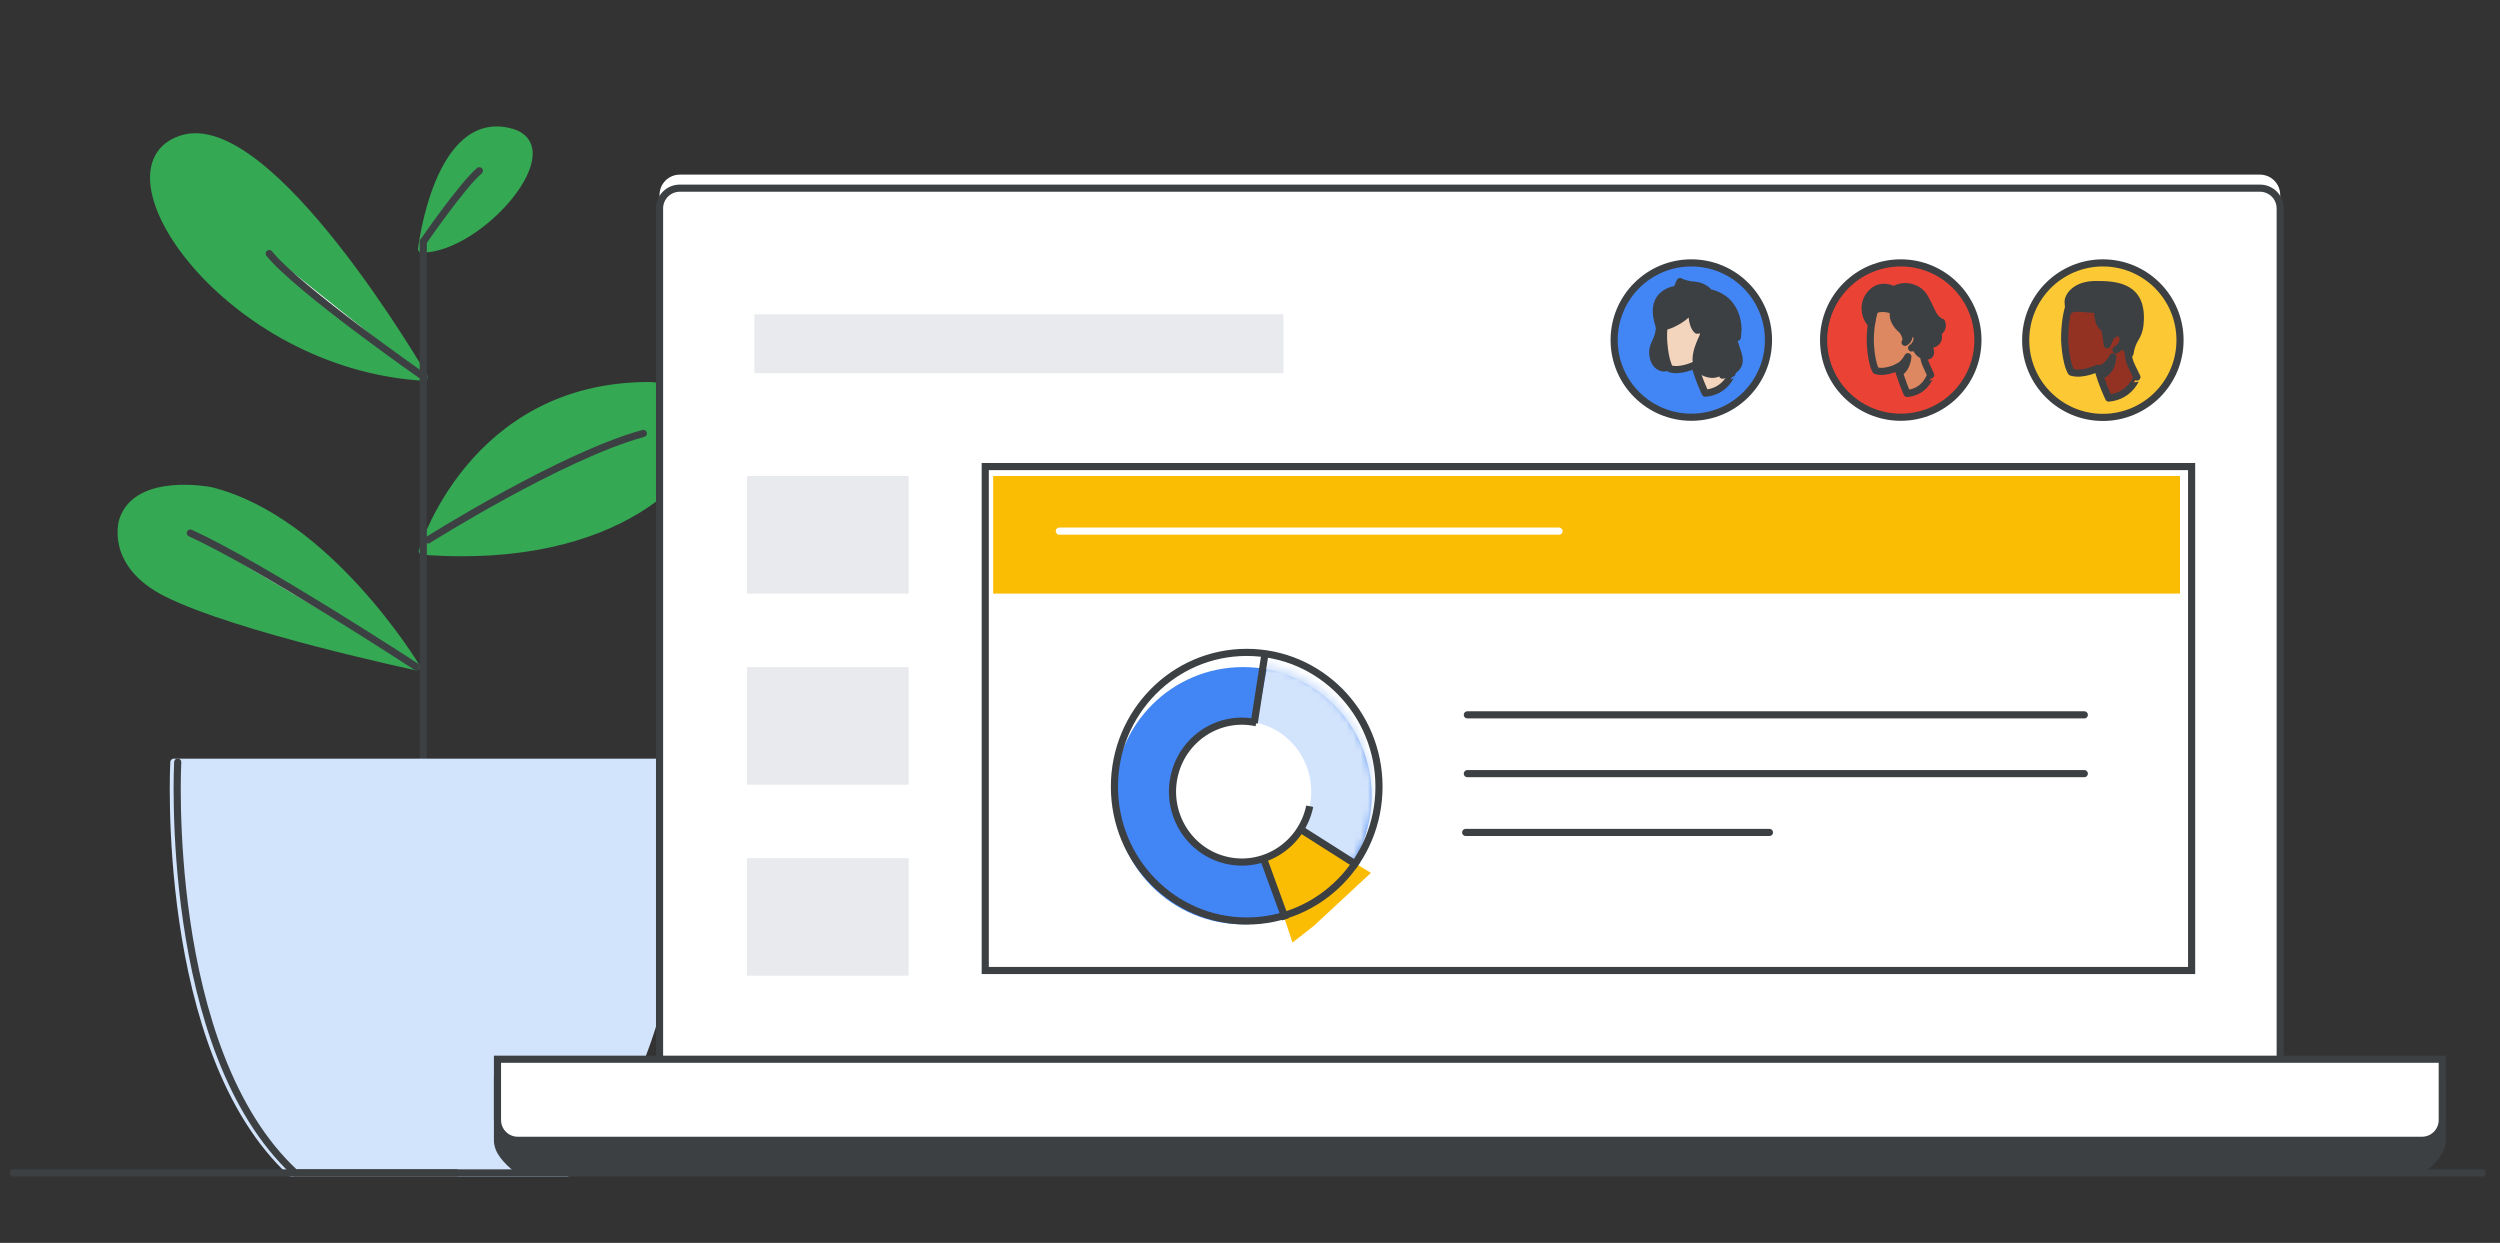
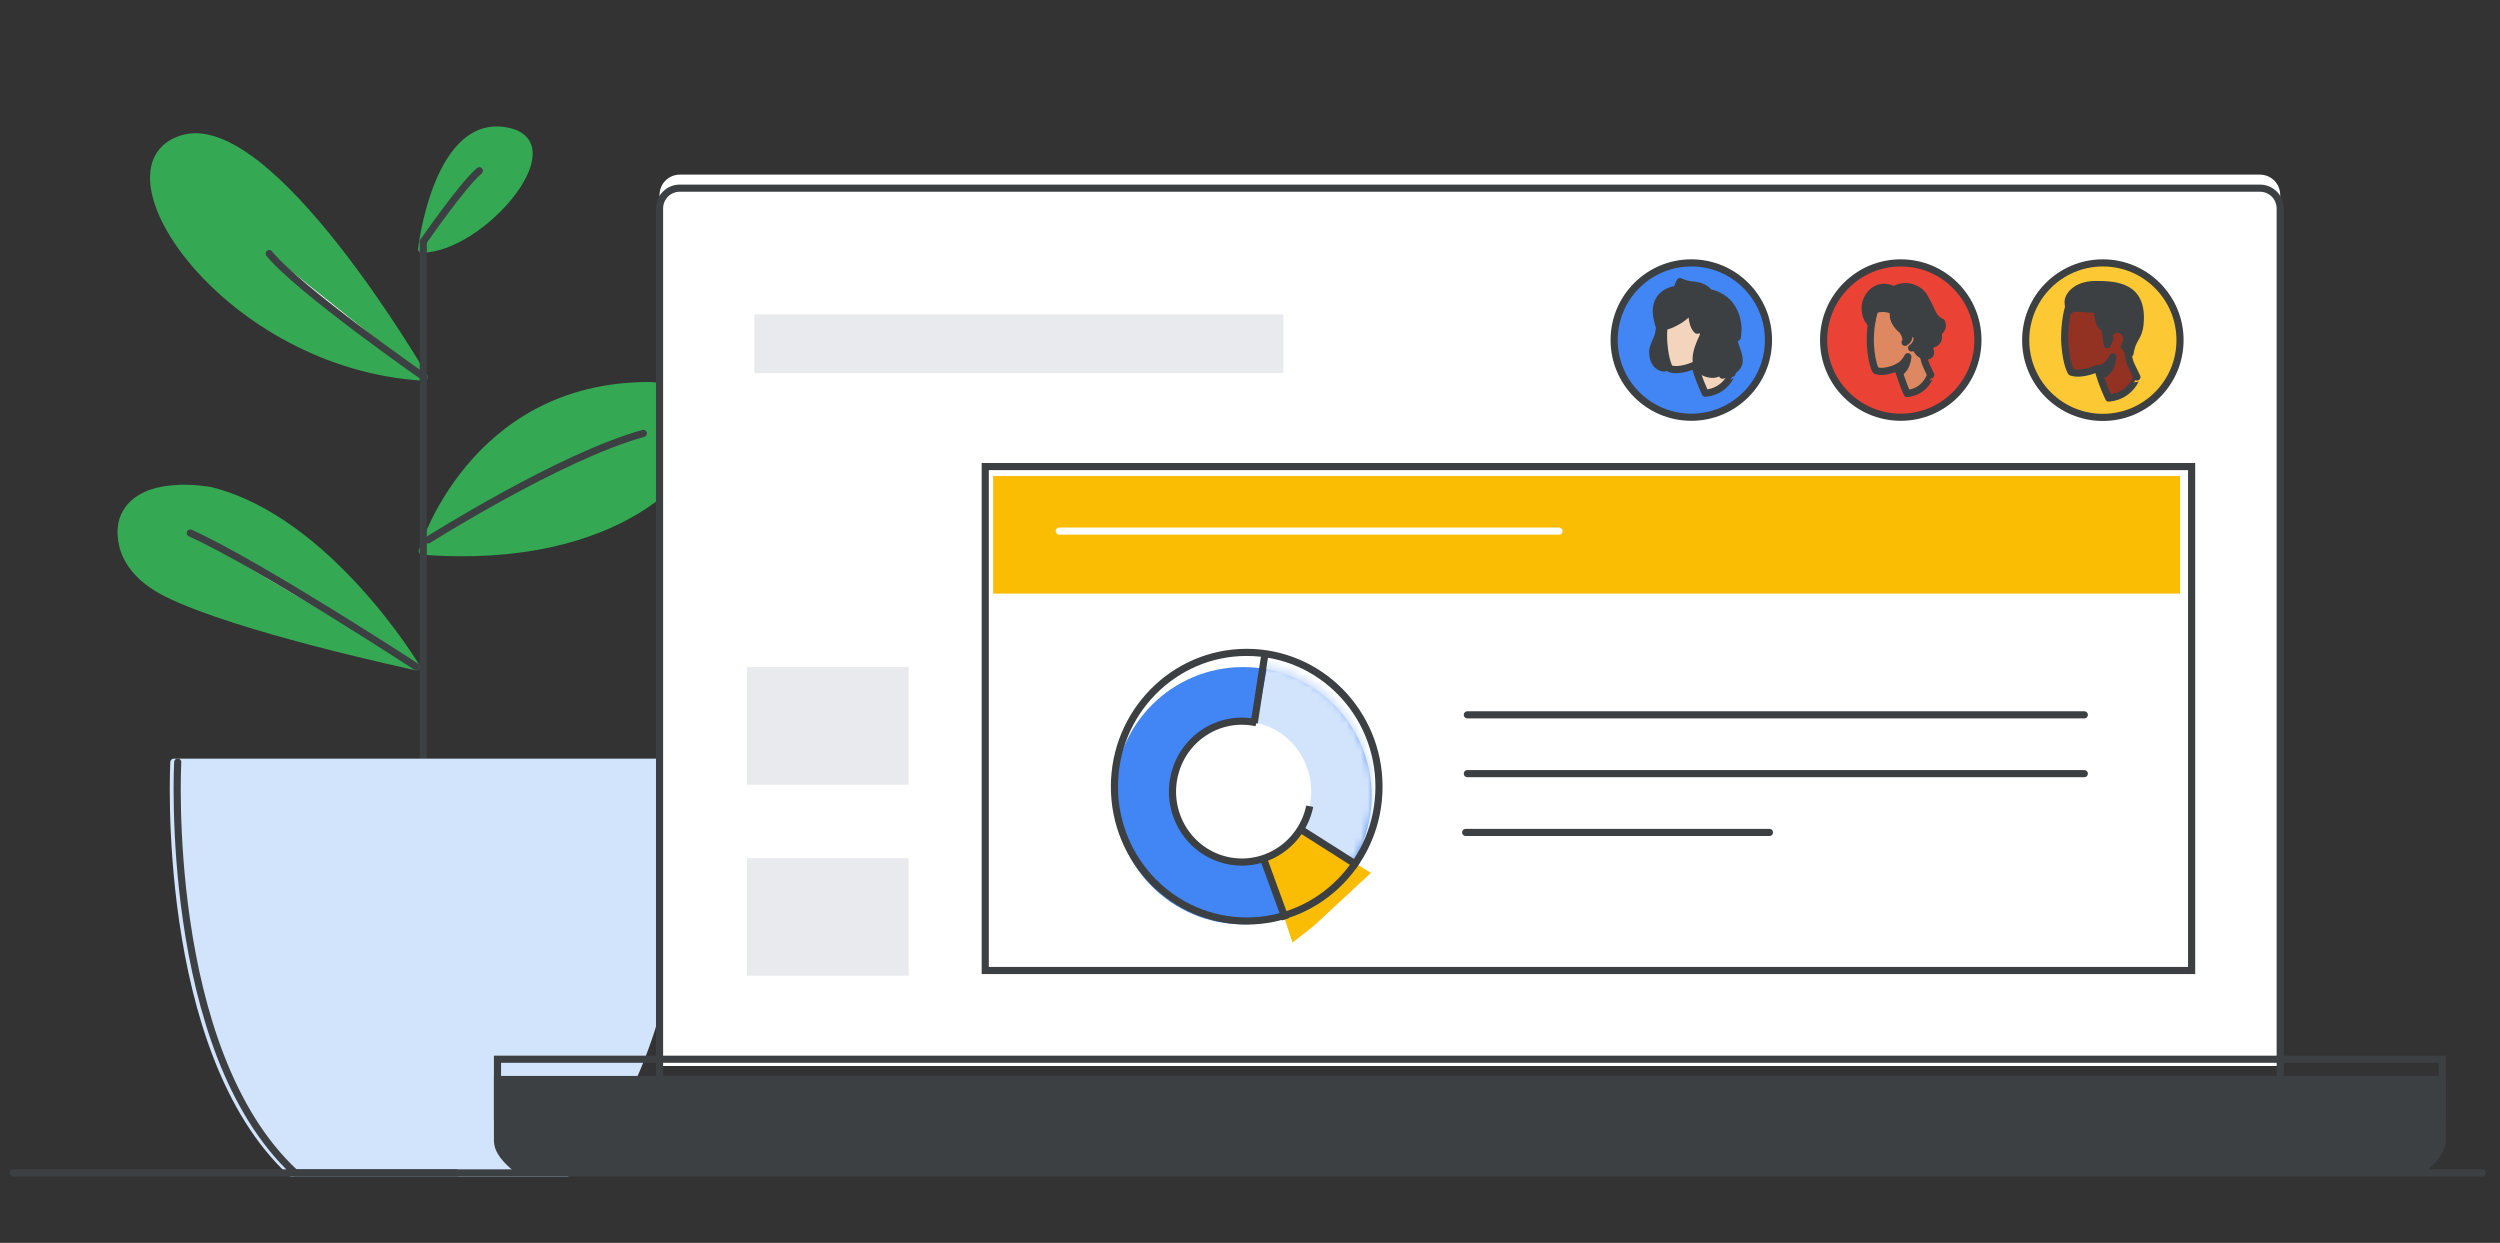
<svg xmlns="http://www.w3.org/2000/svg" xmlns:xlink="http://www.w3.org/1999/xlink" width="350px" height="174px" viewBox="0 0 350 174" version="1.1" jetway-hooks="{}">
  <rect x="0" y="0" width="350" height="174" fill="#333333" stroke="none" />
  <title>how-work-from-home-1</title>
  <defs>
    <ellipse id="path-1" cx="18.067" cy="18.346" rx="18.067" ry="18.346" />
  </defs>
  <g jetway-hook-id="8AE1D32B-2DC8-48CE-90E8-343ABA52AD69" id="how-work-from-home-1" stroke="none" stroke-width="1" fill="none" fill-rule="evenodd">
    <g jetway-hook-id="22479412-AC60-46C2-B539-7841F56A38FD" id="plant" transform="translate(16.957, 18.204)">
      <path d="M41.323,75.139 C41.323,75.139 28.999,54.599 12.568,50.491 C12.568,50.491 2.282,48.437 0.228,54.599 C0.228,54.599 -1.826,60.761 6.406,64.869 C16.245,69.805 41.323,75.139 41.323,75.139 Z" jetway-hook-id="A64CB674-9EC8-4F87-9D29-5F93A5B559EE" id="Path" stroke="#34A853" fill="#34A853" fill-rule="nonzero" stroke-linecap="round" stroke-linejoin="round" />
      <path d="M42.168,58.955 C42.168,58.955 48.998,35.776 73.907,35.776 C73.907,35.776 81.633,35.776 81.633,41.524 C81.633,47.273 69.828,61.072 42.168,58.955 Z" jetway-hook-id="18DC63EA-0220-4699-85D4-00FE6269A953" id="Path" stroke="#34A853" fill="#34A853" fill-rule="nonzero" stroke-linecap="round" stroke-linejoin="round" />
      <path d="M42.433,34.606 C42.433,34.606 20.734,-2.845 8.41,1.263 C-3.913,5.371 14.821,33.016 42.433,34.606 Z" jetway-hook-id="1E69496C-5A04-44B9-B690-1D19DCC497F3" id="Path" stroke="#34A853" fill="#34A853" fill-rule="nonzero" stroke-linecap="round" stroke-linejoin="round" />
      <path d="M42.069,16.668 C42.069,16.668 44.238,-2.315 54.409,0.236 C62.625,2.273 50.301,16.668 42.069,16.668 Z" jetway-hook-id="AB800D07-1995-4FEF-A6FB-1B6834BBDD11" id="Path" stroke="#34A853" fill="#34A853" fill-rule="nonzero" stroke-linecap="round" stroke-linejoin="round" />
      <path d="M41.323,75.139 C41.323,75.139 19.425,60.844 9.686,56.421 L41.323,75.139 Z" jetway-hook-id="F0F998E9-BF81-42BD-9FC7-72C30A88C002" id="Path" fill="#FFFFFF" fill-rule="nonzero" />
      <path d="M41.323,75.139 C41.323,75.139 19.425,60.844 9.686,56.421" jetway-hook-id="D1BFCFB1-935E-422B-B761-471BE31D8827" id="Path" stroke="#3C4043" stroke-linecap="round" stroke-linejoin="round" />
      <path d="M42.433,34.606 C42.433,34.606 24.759,22.283 20.734,17.297 L42.433,34.606 Z" jetway-hook-id="581ACAFD-0C39-417B-9871-26E0992D8D4D" id="Path" fill="#FFFFFF" fill-rule="nonzero" />
      <path d="M42.433,34.606 C42.433,34.606 24.759,22.283 20.734,17.297" jetway-hook-id="314391C5-5589-4573-AB0C-7D7941CC1E4B" id="Path" stroke="#3C4043" stroke-linecap="round" stroke-linejoin="round" />
      <path d="M42.98,57.382 C42.98,57.382 61.581,45.638 73.11,42.474" jetway-hook-id="D906DFA6-225A-4D12-89C5-1F6A88535685" id="Path" stroke="#3C4043" stroke-linecap="round" stroke-linejoin="round" />
      <path d="M42.3,15.64 C42.3,15.64 47.717,7.772 50.152,5.702 L42.3,15.64 Z" jetway-hook-id="994BB013-72DC-4B02-B94F-7097A6FAD2D7" id="Path" fill="#FFFFFF" fill-rule="nonzero" />
      <path d="M42.3,15.64 C42.3,15.64 47.717,7.772 50.152,5.702" jetway-hook-id="70492E4D-A287-4089-8A7F-5F122D4D9E78" id="Path" stroke="#3C4043" stroke-linecap="round" stroke-linejoin="round" />
      <line x1="42.3" y1="96.788" x2="42.3" y2="15.64" jetway-hook-id="5BA3E905-A664-45B3-B57B-5EF54050B7D6" id="Path" stroke="#3C4043" stroke-linecap="round" stroke-linejoin="round" />
      <path d="M78.874,88.506 L7.383,88.506 C7.383,88.506 5.263,128.823 23.815,146 L62.442,146 C81.077,128.823 78.874,88.506 78.874,88.506 Z" jetway-hook-id="4CABA9CD-B6F4-4B1E-9797-C81209554DAE" id="Path" stroke="#D2E3FC" fill="#D2E3FC" fill-rule="nonzero" stroke-linecap="round" stroke-linejoin="round" />
      <path d="M7.849,146 L30.442,146 C48.994,128.806 46.874,88.489 46.874,88.489" jetway-hook-id="2E7D5BE5-8C2F-4A51-A8C8-4B9F1B79DC85" id="Path" stroke="#3C4043" stroke-linecap="round" stroke-linejoin="round" transform="translate(27.398, 117.245) scale(-1, 1) translate(-27.398, -117.245) " />
    </g>
    <line x1="347.5" y1="164.204" x2="1.869" y2="164.204" jetway-hook-id="1BF05B75-F128-4066-8585-DBBFC8A19929" id="Path" stroke="#3C4043" stroke-linecap="round" stroke-linejoin="round" />
    <g jetway-hook-id="8A215AE4-73F4-4170-80F0-6C2137F89C45" id="laptop" transform="translate(69.648, 24.448)">
      <path d="M22.689,2.836 C22.689,1.269 23.959,0 25.524,0 L246.744,0 C248.311,0 249.58,1.269 249.58,2.836 L249.58,124.789 L22.689,124.789 L22.689,2.836 Z" jetway-hook-id="089DF463-4E26-4EE4-BFFB-0E14DD3CC4E2" id="Fill-1" fill="#FFFFFF" />
      <path d="M22.689,4.73 C22.689,3.164 23.959,1.895 25.524,1.895 L246.744,1.895 C248.311,1.895 249.58,3.164 249.58,4.73 L249.58,126.684 L22.689,126.684 L22.689,4.73 Z" jetway-hook-id="9D94FC2A-2C43-437D-92FB-681DD0F73E7A" id="Stroke-7" stroke="#3C4043" stroke-linecap="round" stroke-linejoin="round" />
      <path d="M-4.38079214e-15,126.683 L272.269,126.683 L272.269,135.193 C272.269,136.759 270.999,138.029 269.433,139.344 L2.836,139.344 C1.269,138.029 -4.38079214e-15,136.759 -4.38079214e-15,135.193 L-4.38079214e-15,126.683 Z" jetway-hook-id="3CDB96E2-A7E8-4EAD-8237-145F7E8DF20C" id="Fill-9" fill="#3C4043" />
      <path d="M-4.38079214e-15,126.683 L272.269,126.683 L272.269,135.193 C272.269,136.759 270.999,138.029 269.433,139.344 L2.836,139.344 C1.269,138.029 -4.38079214e-15,136.759 -4.38079214e-15,135.193 L-4.38079214e-15,126.683 Z" jetway-hook-id="62E7212C-167A-490A-91ED-F40F31D5D988" id="Stroke-11" stroke="#3C4043" />
-       <path d="M-4.38079214e-15,123.847 L272.269,123.847 L272.269,132.356 C272.269,133.923 270.999,135.193 269.433,135.193 L2.836,135.193 C1.269,135.193 -4.38079214e-15,133.923 -4.38079214e-15,132.356 L-4.38079214e-15,123.847 Z" jetway-hook-id="37FD1EA8-8B18-4352-99F2-4E561511C742" id="Fill-13" fill="#FFFFFF" />
      <path d="M-4.38079214e-15,123.847 L272.269,123.847 L272.269,132.356 C272.269,133.923 270.999,135.193 269.433,135.193 L2.836,135.193 C1.269,135.193 -4.38079214e-15,133.923 -4.38079214e-15,132.356 L-4.38079214e-15,123.847 Z" jetway-hook-id="F73CEFE8-FA47-4AE6-81C0-F80DCB6994F2" id="Stroke-15" stroke="#3C4043" />
    </g>
    <g jetway-hook-id="266E5738-F324-4CF2-9F9E-F5406083E426" id="Group-15" transform="translate(104.578, 64.584)">
      <g jetway-hook-id="B7CC90F7-71CB-4A6D-979F-AA622275CB92" id="Group-10-Copy">
        <g jetway-hook-id="01DC7230-41C9-42B8-81EE-82A015DA88DB" id="Group-8-Copy" transform="translate(32.923, 0)">
          <g jetway-hook-id="CA4E786E-1FC0-4706-ACF6-7E39298173D4" id="Group-7">
            <g jetway-hook-id="714601C6-E69E-49E4-A98B-809B47943EAC" id="Group-11" stroke="#3C4043">
              <g jetway-hook-id="51E0CD16-5080-4F69-B849-73F27F69B0C2" id="Group-9" transform="translate(0, 0)">
                <line x1="0.866" y1="0.735" x2="168.893" y2="0.735" jetway-hook-id="5CA5B76D-D6D2-4F08-A82E-6E304CAF2E2D" id="Line-2" stroke-linecap="round" />
                <line x1="0.866" y1="71.284" x2="168.893" y2="71.284" jetway-hook-id="8B505F77-5C36-4E0A-99E0-5E44B0A44419" id="Line-2" stroke-linecap="round" />
                <line x1="0.433" y1="0.735" x2="0.433" y2="71.284" jetway-hook-id="DAE666D8-21DC-45DC-BD20-F0D96C979EB9" id="Line-3" stroke-linecap="square" />
                <line x1="169.326" y1="0.735" x2="169.326" y2="71.284" jetway-hook-id="D2BE2F2B-6B59-4EAE-8E8C-232CCDECF444" id="Line-3" stroke-linecap="square" />
              </g>
            </g>
            <rect jetway-hook-id="988FF1E6-1085-4E68-B3B6-685DC83F7581" id="Rectangle" fill="#FBBC04" x="1.543" y="2.058" width="166.158" height="16.461" />
          </g>
        </g>
-         <rect jetway-hook-id="7583D0B1-EE01-4529-A07F-F20B39F5C737" id="Rectangle" fill="#E8EAED" x="0" y="2.058" width="22.635" height="16.461" />
        <rect jetway-hook-id="5C526DCA-A2D6-4AD8-BDC5-E07B2994A8C2" id="Rectangle" fill="#E8EAED" x="0" y="28.808" width="22.635" height="16.461" />
        <rect jetway-hook-id="D4B8C6E6-BD01-43CC-B881-C1AABC1693FB" id="Rectangle" fill="#E8EAED" x="0" y="55.557" width="22.635" height="16.461" />
        <line x1="43.726" y1="9.774" x2="113.687" y2="9.774" jetway-hook-id="7D46A266-1F66-498B-AFEF-74EAB391744F" id="Line-4" stroke="#FFFFFF" stroke-linecap="round" stroke-linejoin="round" />
      </g>
      <g jetway-hook-id="C797C6F7-4368-428F-9A81-DEFE208C7827" id="Group-13" transform="translate(51.442, 26.75)">
        <circle jetway-hook-id="1616F307-F8F5-4C09-AE3B-E0EF6A9BF662" id="Oval" fill="#4285F4" cx="18.005" cy="20.062" r="18.005" />
        <g jetway-hook-id="F73E35A0-F6BD-41CF-A43D-48D98E2A2C9F" id="Group-12">
          <g jetway-hook-id="FBB5AF2E-268E-4F82-883F-7EAE125C2152" id="Path-2-Copy" transform="translate(0, 1.376)">
            <mask id="mask-2" fill="white">
              <use xlink:href="#path-1" />
            </mask>
            <g jetway-hook-id="286E598E-3769-4AC5-9DC1-F6588D0F1547" id="Mask" />
            <polygon jetway-hook-id="851E5B66-6858-4972-8294-1DE32E3BD82C" id="Path-2" fill="#D2E3FC" mask="url(#mask-2)" points="18.067 18.578 21.955 -2.554 42.31 11.379 38.193 30.886" />
            <polygon jetway-hook-id="D58829AA-098D-4D00-9631-0B4EF441E809" fill="#FBBC04" mask="url(#mask-2)" transform="translate(23.883, 30.127) rotate(-243) translate(-23.883, -30.127) " points="16.233 40.552 17.859 19.702 28.114 23.461 31.533 25.055" />
          </g>
          <ellipse jetway-hook-id="79D67CF7-0F97-456A-B497-EC6D4752011A" id="Oval" fill="#FFFFFF" cx="17.842" cy="19.492" rx="9.711" ry="9.861" />
          <ellipse jetway-hook-id="969884FB-4A35-4683-90A0-E7F14AA48572" id="Oval" stroke="#3C4043" cx="18.519" cy="18.804" rx="18.519" ry="18.804" />
          <line x1="19.648" y1="9.402" x2="21.003" y2="0.688" jetway-hook-id="1EBCF393-3AC9-43DC-994F-10CE8AD45695" id="Line" stroke="#3C4043" stroke-linecap="square" />
          <line x1="23.724" y1="36.916" x2="21.041" y2="29.125" jetway-hook-id="5BC6338D-226C-4959-9197-D545F3D313F1" id="Line-Copy" stroke="#3C4043" stroke-linecap="square" transform="translate(22.382, 33.02) rotate(-1) translate(-22.382, -33.02) " />
          <line x1="33.651" y1="29.582" x2="26.424" y2="24.996" jetway-hook-id="02C64BFA-BD32-469D-9D83-A2CCE5748AF3" id="Line-Copy-2" stroke="#3C4043" stroke-linecap="square" />
          <path d="M17.872,29.346 C23.239,29.363 27.576,24.965 27.559,19.523 C27.542,14.08 23.178,9.655 17.811,9.638 C12.444,9.621 8.107,14.02 8.124,19.462" jetway-hook-id="9D3DCABE-7C8D-4230-B7A4-B9A940477CD3" id="Oval" stroke="#3C4043" transform="translate(17.842, 19.492) rotate(-168) translate(-17.842, -19.492) " />
        </g>
      </g>
      <g jetway-hook-id="DA9E0286-9772-48D8-8BB0-E63798D6E314" id="Group-14" transform="translate(99.798, 34.981)" stroke="#3C4043" stroke-linecap="round">
        <line x1="1.053" y1="8.745" x2="87.427" y2="8.745" jetway-hook-id="7392B90A-AE3D-46F8-B212-77EC08CAAFCB" id="Line-2" />
        <line x1="0.819" y1="16.976" x2="43.346" y2="16.976" jetway-hook-id="205E8205-9EC1-49C8-AF19-46470643CEA5" id="Line-2" />
        <line x1="1.053" y1="0.514" x2="87.427" y2="0.514" jetway-hook-id="361724FC-25DD-41DD-9339-816C3EF99D7E" id="Line-2" />
      </g>
    </g>
    <rect jetway-hook-id="58DDBB98-A096-48CF-8A94-F3149C3BCE5E" id="Rectangle" fill="#E8EAED" x="105.607" y="44.007" width="74.077" height="8.231" />
    <g jetway-hook-id="A813EEE7-727B-4C0E-A0B4-607F02F70526" id="Group-24" transform="translate(225.981, 36.806)">
      <g jetway-hook-id="0B57E51A-85CA-4035-B153-52B15EC2D0D0" id="Group-22-Copy-3" transform="translate(10.803, 10.803) scale(-1, 1) translate(-10.803, -10.803) " fill="#4285F4" stroke="#3C4043">
        <circle jetway-hook-id="8D41302D-2A39-4F77-91CB-3EFED75734D9" id="Oval" cx="10.803" cy="10.803" r="10.803" />
      </g>
      <g jetway-hook-id="582F5ED7-6C4D-4E1F-9EC5-B3FB62C11596" id="Group-19" transform="translate(11.453, 10.427) scale(-1, 1) translate(-11.453, -10.427) translate(5.397, 2.613)">
        <path d="M11.386,7.685 C11.567,8.217 12.112,9.102 12.112,9.85 C12.112,11.326 11.35,11.995 10.641,12.093 C10.351,12.133 9.807,11.955 9.734,11.326 C9.661,10.696 9.589,4.537 9.589,4.537 L10.932,4.537 C10.968,4.557 11.095,6.76 11.386,7.685" jetway-hook-id="C04DE275-EA26-4CD8-AA5A-FEC774590ED3" id="Fill-1" fill="#3C4043" />
        <path d="M11.386,7.685 C11.567,8.217 12.112,9.102 12.112,9.85 C12.112,11.326 11.35,11.995 10.641,12.093 C10.351,12.133 9.807,11.955 9.734,11.326 C9.661,10.696 9.589,4.537 9.589,4.537 L10.932,4.537 C10.968,4.557 11.095,6.76 11.386,7.685 Z" jetway-hook-id="4708B3AA-DC63-482E-BAA2-D382E4E3376E" id="Stroke-3" stroke="#3D4043" stroke-linecap="round" stroke-linejoin="round" />
        <path d="M4.751,15.627 C4.751,15.627 5.73,13.613 6.209,11.676 C6.209,11.676 8.262,12.673 9.721,12.194 C9.721,12.194 10.354,11.312 10.565,8.531 C10.68,7.131 10.488,5.002 10.104,3.697 C9.682,2.221 8.243,1.223 5.883,1.588 C2.679,2.067 1.201,3.832 1.796,6.881 C2.487,10.506 2.122,10.506 1.009,12.846 C1.029,12.846 1.815,15.378 4.751,15.627" jetway-hook-id="FCE1D203-593C-4AEE-8616-DF71961EB77B" id="Fill-5" fill="#F3D4BD" />
        <path d="M4.751,15.627 C4.751,15.627 5.73,13.613 6.209,11.676 C6.209,11.676 8.262,12.673 9.721,12.194 C9.721,12.194 10.354,11.312 10.565,8.531 C10.68,7.131 10.488,5.002 10.104,3.697 C9.682,2.221 8.243,1.223 5.883,1.588 C2.679,2.067 1.201,3.832 1.796,6.881 C2.487,10.506 2.122,10.506 1.009,12.846 C1.029,12.846 1.815,15.378 4.751,15.627 Z" jetway-hook-id="905ADEC1-A4A8-42AA-B396-972C4CA11868" id="Stroke-7" stroke="#3D4043" stroke-linecap="round" stroke-linejoin="round" />
        <path d="M4.037,6.91 C4.037,6.91 3.819,6.495 3.512,6.56 C3.206,6.626 3.001,7.085 3.031,7.588 C3.045,8.09 3.366,8.79 3.731,9.074" jetway-hook-id="002CEAF2-9BF0-4433-8F74-33C2A115AD7B" id="Stroke-9" stroke="#3C4043" stroke-linecap="round" stroke-linejoin="round" />
        <path d="M5.819,12.603 C5.819,12.603 4.706,12.078 4.542,10.082 C4.542,10.082 5.089,11.272 6.056,11.715 C6.056,11.715 6.001,11.937 5.965,12.119 C5.892,12.34 5.819,12.603 5.819,12.603" jetway-hook-id="B917ED2E-F123-49DB-95A9-F31ECDC11C35" id="Fill-11" fill="#3C4043" />
        <path d="M5.819,12.603 C5.819,12.603 4.706,12.078 4.542,10.082 C4.542,10.082 5.089,11.272 6.056,11.715 C6.056,11.715 6.001,11.937 5.965,12.119 C5.892,12.34 5.819,12.603 5.819,12.603 Z" jetway-hook-id="B965BD61-3E9A-44CC-AC6E-FF3DA5272881" id="Stroke-13" stroke="#3C4043" stroke-linecap="round" stroke-linejoin="round" />
        <path d="M5.896,6.805 C5.896,6.805 5.374,6.766 5.019,6.592 C5.019,6.592 4.852,7.191 5.131,7.81 C5.467,8.564 7.052,11.676 5.001,12.662 C5.001,12.662 3.155,13.706 2.204,12.063 C2.204,12.063 2.073,12.797 2.334,13.107 C2.334,13.107 1.29,12.855 0.693,12.353 C0.357,12.063 -0.277,11.541 0.134,10.188 C0.302,9.608 0.991,7.578 0.991,7.578 C0.991,7.578 0.469,7.791 0.264,7.81 C0.264,7.81 0.171,6.979 0.171,6.689 C0.19,5.645 0.451,4.06 1.7,2.822 C2.297,2.242 3.285,1.701 4.18,1.566 C4.18,1.566 4.814,0.619 6.306,0.503 C7.63,0.406 8.283,0 8.283,0 C8.283,0 8.656,0.677 8.637,1.063 C8.637,1.063 12.106,1.295 11.546,4.871 C11.472,5.335 11.323,5.954 11.136,6.495 C11.136,6.495 10.054,6.244 9.42,5.954 C8.581,5.567 7.276,4.813 6.605,3.712 C6.623,3.789 6.772,5.993 5.896,6.805" jetway-hook-id="7D53B09D-663F-4F84-B43D-10BC213B7D86" id="Fill-15" fill="#3C4043" />
        <path d="M5.896,6.805 C5.896,6.805 5.374,6.766 5.019,6.592 C5.019,6.592 4.852,7.191 5.131,7.81 C5.467,8.564 7.052,11.676 5.001,12.662 C5.001,12.662 3.155,13.706 2.204,12.063 C2.204,12.063 2.073,12.797 2.334,13.107 C2.334,13.107 1.29,12.855 0.693,12.353 C0.357,12.063 -0.277,11.541 0.134,10.188 C0.302,9.608 0.991,7.578 0.991,7.578 C0.991,7.578 0.469,7.791 0.264,7.81 C0.264,7.81 0.171,6.979 0.171,6.689 C0.19,5.645 0.451,4.06 1.7,2.822 C2.297,2.242 3.285,1.701 4.18,1.566 C4.18,1.566 4.814,0.619 6.306,0.503 C7.63,0.406 8.283,0 8.283,0 C8.283,0 8.656,0.677 8.637,1.063 C8.637,1.063 12.106,1.295 11.546,4.871 C11.472,5.335 11.323,5.954 11.136,6.495 C11.136,6.495 10.054,6.244 9.42,5.954 C8.581,5.567 7.276,4.813 6.605,3.712 C6.623,3.789 6.772,5.993 5.896,6.805 Z" jetway-hook-id="ED4A72F9-D21B-4A39-A3E7-2BE4F91F008C" id="Stroke-17" stroke="#3D4043" stroke-linecap="round" stroke-linejoin="round" />
      </g>
    </g>
    <g jetway-hook-id="9DA4418F-97DD-44E3-9DA8-BB9E88693691" id="Group-16" transform="translate(255.303, 36.806)">
      <circle jetway-hook-id="45391590-F9B5-4D8F-B6D8-5E696C967D9C" id="Oval" stroke="#3C4043" fill="#EA4335" fill-rule="nonzero" cx="10.803" cy="10.803" r="10.803" />
      <g jetway-hook-id="F0A690AA-7A8B-4D2D-B98D-E1DFC0C40A79" id="Group-25" transform="translate(11.218, 10.803) scale(-1, 1) translate(-11.218, -10.803) translate(5.817, 3.324)">
        <g jetway-hook-id="56EE0496-9F8A-4A83-BAB6-6970BD21469F" id="Group-23">
          <path d="M4.926,14.958 C4.926,14.958 5.789,13.074 6.212,11.262 C6.212,11.262 8.022,12.195 9.307,11.746 C9.307,11.746 9.865,10.921 10.052,8.319 C10.153,7.009 9.984,5.018 9.646,3.798 C9.273,2.416 8.005,1.483 5.924,1.824 C3.099,2.273 1.796,3.923 2.321,6.776 C2.93,10.167 2.608,10.167 1.627,12.356 C1.644,12.356 2.321,14.725 4.926,14.958" jetway-hook-id="E1364A21-6F48-4CB3-AB67-6318ABBCAC26" id="Fill-1" fill="#DD8861" fill-rule="nonzero" />
          <path d="M4.926,14.958 C4.926,14.958 5.789,13.074 6.212,11.262 C6.212,11.262 8.022,12.195 9.307,11.746 C9.307,11.746 9.865,10.921 10.052,8.319 C10.153,7.009 9.984,5.018 9.646,3.798 C9.273,2.416 8.005,1.483 5.924,1.824 C3.099,2.273 1.796,3.923 2.321,6.776 C2.93,10.167 2.608,10.167 1.627,12.356 C1.644,12.356 2.321,14.725 4.926,14.958 Z" jetway-hook-id="704110D8-6595-4BAE-A740-9A0284824F3A" id="Stroke-3" stroke="#3D4043" stroke-linecap="round" stroke-linejoin="round" />
          <path d="M4.655,6.812 C4.655,6.812 4.402,6.471 4.046,6.525 C3.691,6.579 3.454,6.955 3.488,7.368 C3.505,7.781 3.877,8.355 4.3,8.588" jetway-hook-id="49221C2F-8C6B-409B-95AE-E4C9B5F3D7A1" id="Stroke-5" stroke="#3C4043" stroke-linecap="round" stroke-linejoin="round" />
          <path d="M6.009,12.051 C6.009,12.051 4.977,11.585 4.824,9.808 C4.824,9.808 5.332,10.867 6.229,11.262 C6.229,11.262 6.178,11.459 6.144,11.621 C6.076,11.8 6.009,12.051 6.009,12.051" jetway-hook-id="5CD65FA9-54EA-4CC6-9C38-0EFB1DFE2B0F" id="Fill-7" fill="#3C4043" fill-rule="nonzero" />
          <path d="M6.009,12.051 C6.009,12.051 4.977,11.585 4.824,9.808 C4.824,9.808 5.332,10.867 6.229,11.262 C6.229,11.262 6.178,11.459 6.144,11.621 C6.076,11.8 6.009,12.051 6.009,12.051 Z" jetway-hook-id="016F6DAB-3184-4142-BC58-E6C751E8E209" id="Stroke-9" stroke="#3C4043" stroke-linecap="round" stroke-linejoin="round" />
          <path d="M3.792,8.122 C3.792,8.122 3.691,9.575 2.219,9.718 C1.982,9.736 1.441,9.593 1.712,8.839 C1.864,8.445 1.729,8.104 1.357,8.05 C0.951,7.978 0.24,7.494 0.646,6.435 C0.646,6.435 -0.284,6.004 0.088,4.982 C0.088,4.982 0.511,4.91 1.069,4.21 C1.441,3.726 1.762,2.775 2.473,1.519 C3.336,-0.024 5.467,-0.419 6.77,0.46 C6.77,0.46 8.631,-0.67 10.069,1.034 C11.337,2.559 10.745,4.497 9.916,5.233 C9.916,5.233 9.73,3.726 9.426,3.223 C9.426,3.223 8.123,2.721 6.787,3.421 C6.787,3.421 7.328,4.695 5.586,6.13 C5.586,6.13 4.774,7.243 5.213,7.799 C5.213,7.799 4.604,7.494 4.672,6.812 C4.672,6.812 4.503,6.525 4.063,6.525 C3.81,6.525 3.505,6.83 3.505,7.368 C3.488,7.673 3.792,8.122 3.792,8.122" jetway-hook-id="E8463D49-8AA7-4121-9F34-E5CF8BDA2CC6" id="Fill-11" fill="#3C4043" fill-rule="nonzero" />
          <path d="M3.792,8.122 C3.792,8.122 3.691,9.575 2.219,9.718 C1.982,9.736 1.441,9.593 1.712,8.839 C1.864,8.445 1.729,8.104 1.357,8.05 C0.951,7.978 0.24,7.494 0.646,6.435 C0.646,6.435 -0.284,6.004 0.088,4.982 C0.088,4.982 0.511,4.91 1.069,4.21 C1.441,3.726 1.762,2.775 2.473,1.519 C3.336,-0.024 5.467,-0.419 6.77,0.46 C6.77,0.46 8.631,-0.67 10.069,1.034 C11.337,2.559 10.745,4.497 9.916,5.233 C9.916,5.233 9.73,3.726 9.426,3.223 C9.426,3.223 8.123,2.721 6.787,3.421 C6.787,3.421 7.328,4.695 5.586,6.13 C5.586,6.13 4.774,7.243 5.213,7.799 C5.213,7.799 4.604,7.494 4.672,6.812 C4.672,6.812 4.503,6.525 4.063,6.525 C3.81,6.525 3.505,6.83 3.505,7.368 C3.488,7.673 3.792,8.122 3.792,8.122 Z" jetway-hook-id="92B49A1C-1F1B-40A2-B9E5-627546D71AAF" id="Stroke-13" stroke="#3C4043" stroke-linecap="round" stroke-linejoin="round" />
        </g>
      </g>
    </g>
    <g jetway-hook-id="4FB330ED-57AE-49B6-9F46-551A6094B03B" id="Group-18" transform="translate(294.399, 47.621) scale(-1, 1) translate(-294.399, -47.621) translate(283.596, 36.806)">
      <g jetway-hook-id="91E39444-4B42-476E-AFA5-6F667D905D01" id="Group-22" fill="#FCC934" stroke="#3C4043">
        <ellipse jetway-hook-id="1C7A2877-0E31-41A7-9DBF-059A63D15047" id="Oval" cx="10.803" cy="10.815" rx="10.803" ry="10.815" />
      </g>
      <g jetway-hook-id="B0664AB5-B1EC-441D-82D1-3E14E05FD2F1" id="Group-17" transform="translate(5.551, 3.028)">
        <path d="M4.429,15.897 C4.429,15.897 5.462,13.766 5.968,11.717 C5.968,11.717 8.134,12.772 9.672,12.265 C9.672,12.265 10.34,11.331 10.563,8.389 C10.685,6.908 10.482,4.655 10.077,3.275 C9.632,1.713 8.114,0.658 5.624,1.043 C2.243,1.551 0.684,3.417 1.312,6.644 C2.04,10.479 1.656,10.479 0.482,12.955 C0.502,12.934 1.332,15.613 4.429,15.897" jetway-hook-id="4C61E86B-DC79-4D6E-B9A8-8AA1008161E2" id="Fill-1" fill="#933222" />
        <path d="M4.429,15.897 C4.429,15.897 5.462,13.766 5.968,11.717 C5.968,11.717 8.134,12.772 9.672,12.265 C9.672,12.265 10.34,11.331 10.563,8.389 C10.685,6.908 10.482,4.655 10.077,3.275 C9.632,1.713 8.114,0.658 5.624,1.043 C2.243,1.551 0.684,3.417 1.312,6.644 C2.04,10.479 1.656,10.479 0.482,12.955 C0.502,12.934 1.332,15.613 4.429,15.897 Z" jetway-hook-id="3B6E0FB2-449B-400F-B4CF-F26AB6360C2C" id="Stroke-3" stroke="#3D4043" stroke-linecap="round" stroke-linejoin="round" />
        <path d="M5.073,12.525 C5.073,12.525 4.011,12.024 3.854,10.116 C3.854,10.116 4.376,11.253 5.299,11.677 C5.299,11.677 5.247,11.889 5.212,12.063 C5.142,12.255 5.073,12.525 5.073,12.525" jetway-hook-id="9956CA8F-65CD-4D78-883A-0EA03F6F3769" id="Fill-5" fill="#3C4043" />
        <path d="M5.073,12.525 C5.073,12.525 4.011,12.024 3.854,10.116 C3.854,10.116 4.376,11.253 5.299,11.677 C5.299,11.677 5.247,11.889 5.212,12.063 C5.142,12.255 5.073,12.525 5.073,12.525 Z" jetway-hook-id="CD14921D-98F4-473B-ACBC-B6F4CF6F4E99" id="Stroke-7" stroke="#3C4043" stroke-linecap="round" stroke-linejoin="round" />
        <path d="M1.447,9.635 C1.447,9.635 2.462,8.49 2.665,7.928 C2.827,7.533 3.477,7.2 3.822,7.075 C3.944,7.033 4.066,7.075 4.106,7.2 C4.269,7.533 4.553,8.178 4.634,8.428 C4.634,8.428 4.878,6.513 4.979,6.264 C5.081,6.014 5.609,5.889 5.812,5.015 C6.015,4.141 6.056,3.454 6.056,3.454 C6.056,3.454 6.421,3.496 7.335,3.413 C8.228,3.309 9.548,3.184 9.873,3.6 C9.873,3.6 10.116,3.163 10.116,2.435 C10.116,1.623 9.097,0 6.234,0 C3.372,0 -0.462,0.208 0.046,5.515 C0.245,7.595 1.101,7.387 1.447,9.635" jetway-hook-id="213C8952-3772-4923-8878-591AF128F2C1" id="Fill-9" fill="#3C4043" />
        <path d="M1.447,9.635 C1.447,9.635 2.462,8.49 2.665,7.928 C2.827,7.533 3.477,7.2 3.822,7.075 C3.944,7.033 4.066,7.075 4.106,7.2 C4.269,7.533 4.553,8.178 4.634,8.428 C4.634,8.428 4.878,6.513 4.979,6.264 C5.081,6.014 5.609,5.889 5.812,5.015 C6.015,4.141 6.056,3.454 6.056,3.454 C6.056,3.454 6.421,3.496 7.335,3.413 C8.228,3.309 9.548,3.184 9.873,3.6 C9.873,3.6 10.116,3.163 10.116,2.435 C10.116,1.623 9.097,0 6.234,0 C3.372,0 -0.462,0.208 0.046,5.515 C0.245,7.595 1.101,7.387 1.447,9.635 Z" jetway-hook-id="41B46996-6BDF-4C58-B331-A962555F3710" id="Stroke-11" stroke="#3C4043" stroke-linecap="round" stroke-linejoin="round" />
        <g jetway-hook-id="C42BFC78-BD5A-4461-88E2-59CE0DC4D8BD" id="Group-16" transform="translate(2.409, 6.744)">
          <path d="M1.445,0.341 C1.445,0.341 1.132,-0.056 0.693,0.007 C0.255,0.069 -0.038,0.508 0.004,0.988 C0.025,1.469 0.484,2.137 1.007,2.409" jetway-hook-id="EA0F1A04-56BF-4E2B-B361-B45B42B1DEA3" id="Fill-13" fill="#933222" />
-           <path d="M1.445,0.341 C1.445,0.341 1.132,-0.056 0.693,0.007 C0.255,0.069 -0.038,0.508 0.004,0.988 C0.025,1.469 0.484,2.137 1.007,2.409" jetway-hook-id="85749227-B36B-4F4B-B1FA-9A30FEBB4C9F" id="Stroke-15" stroke="#3D4043" stroke-linecap="round" stroke-linejoin="round" />
        </g>
      </g>
    </g>
  </g>
</svg>